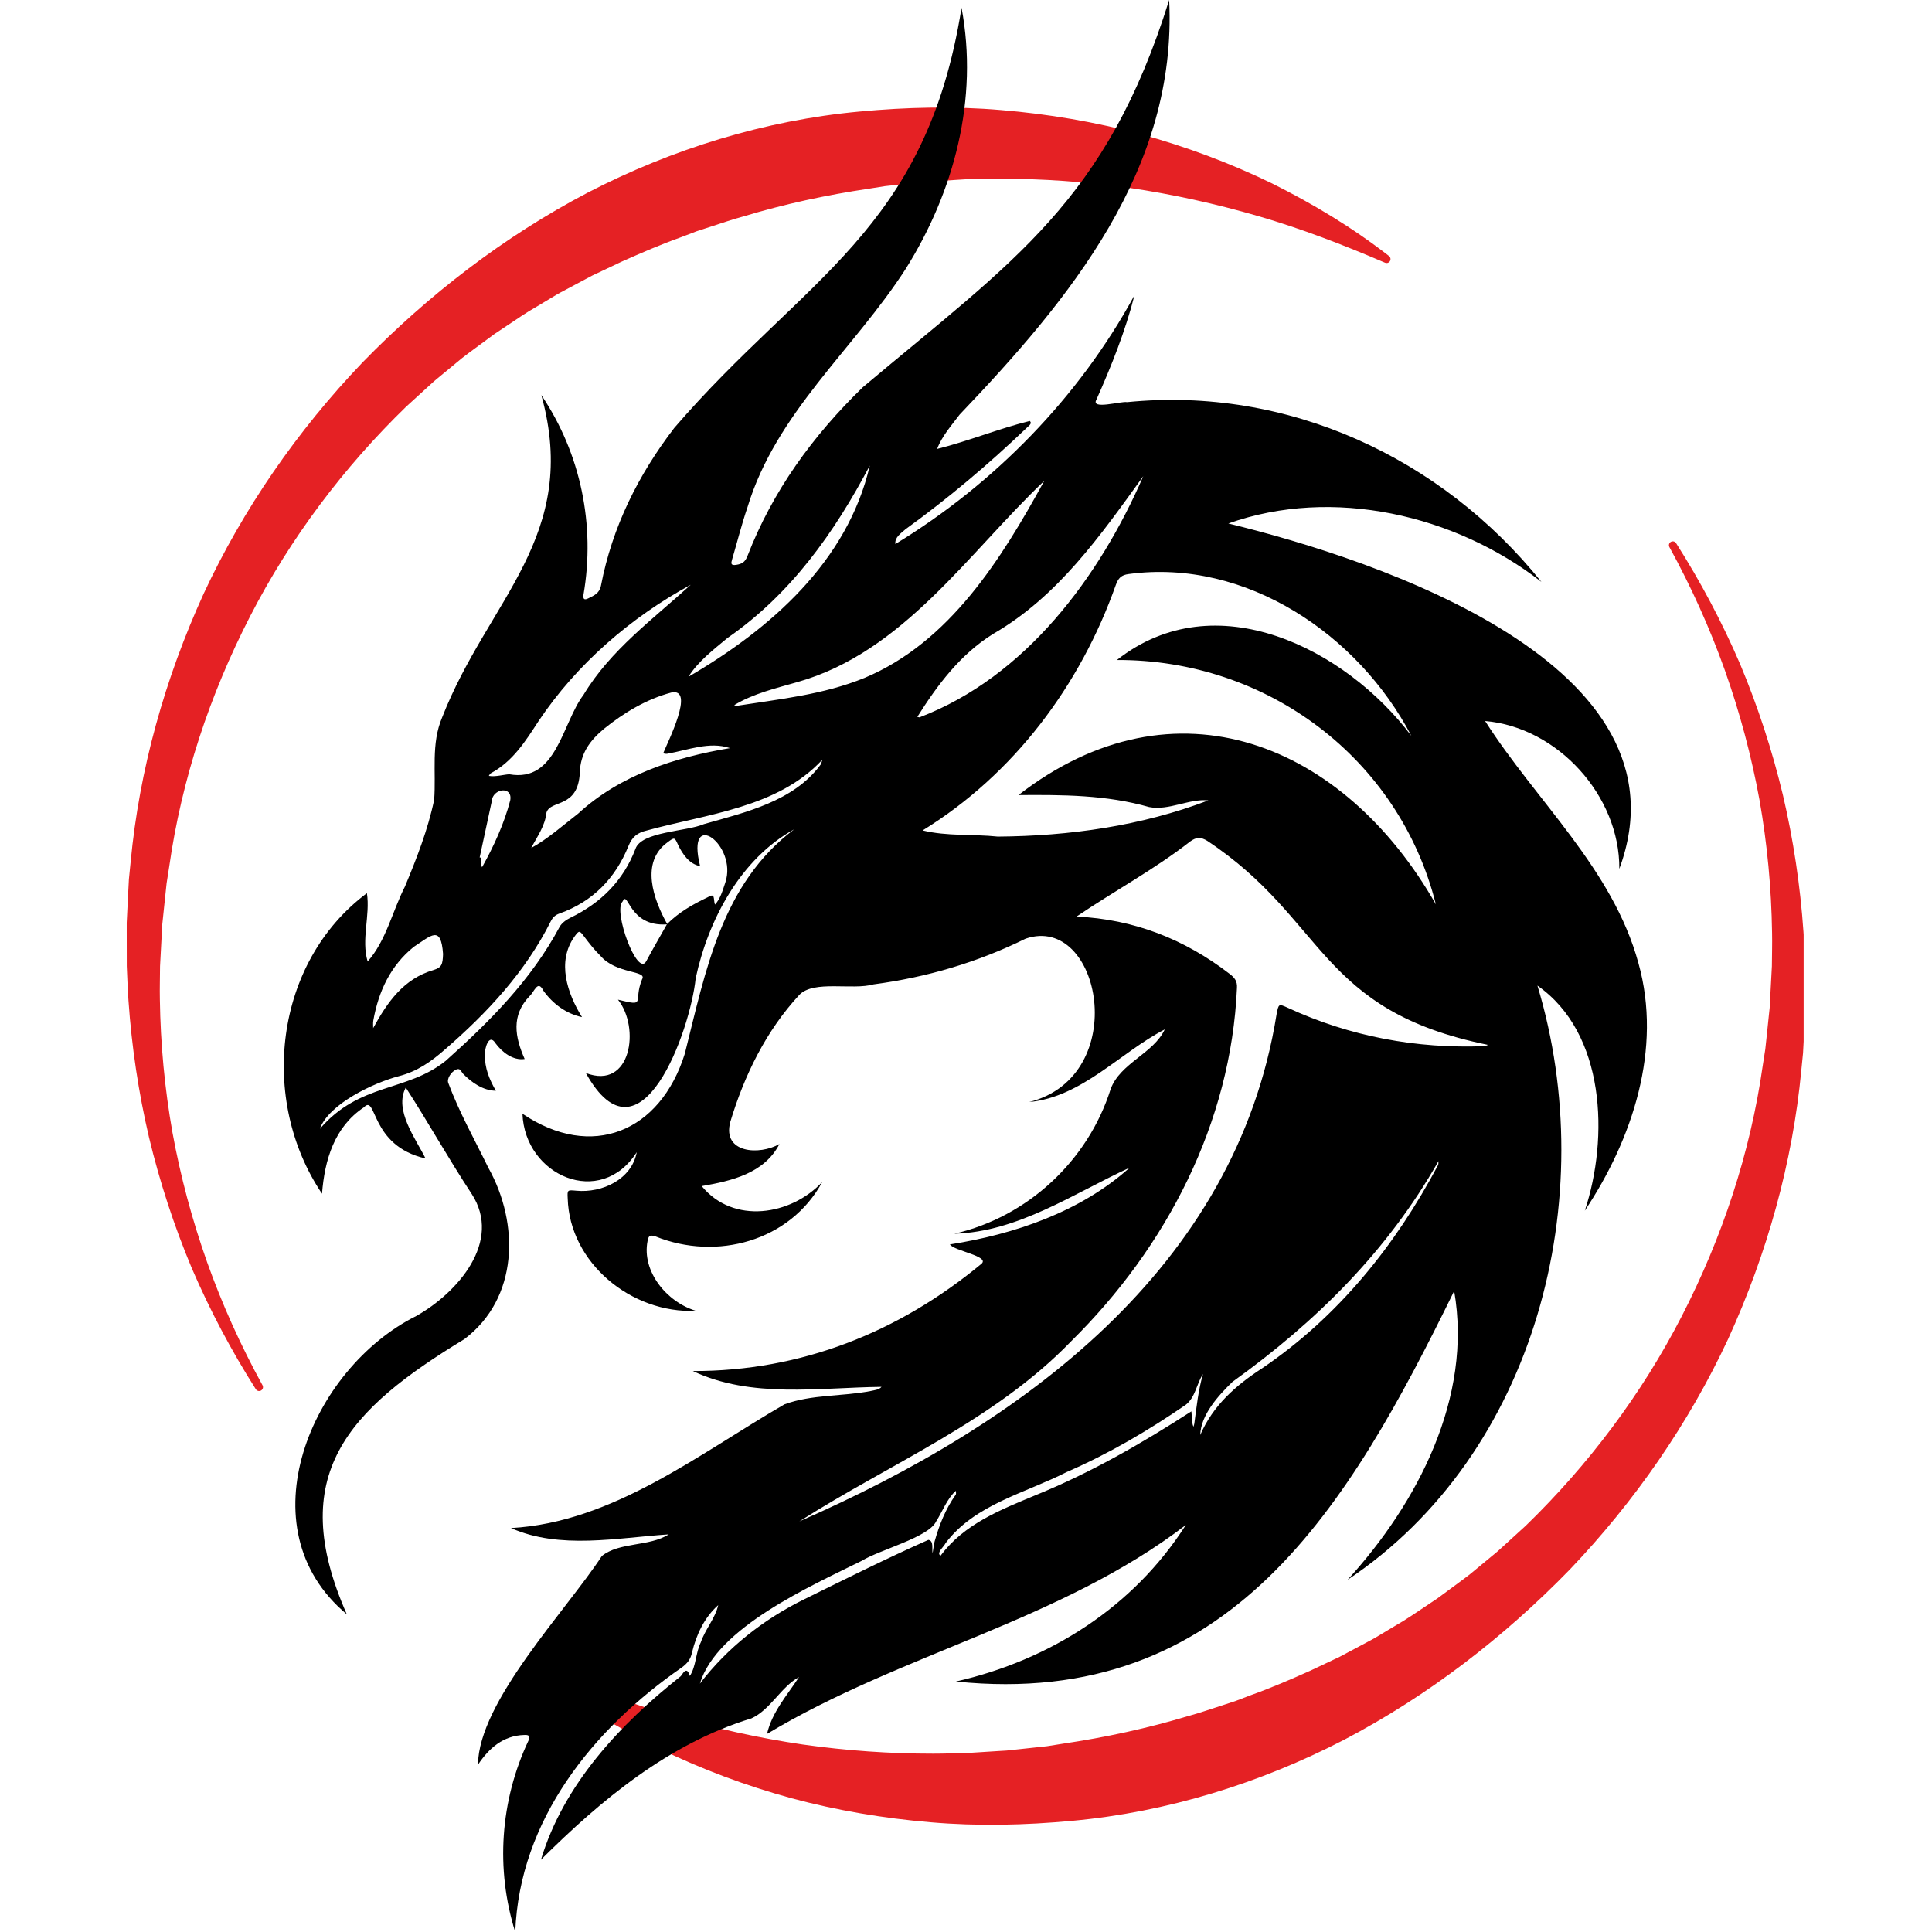
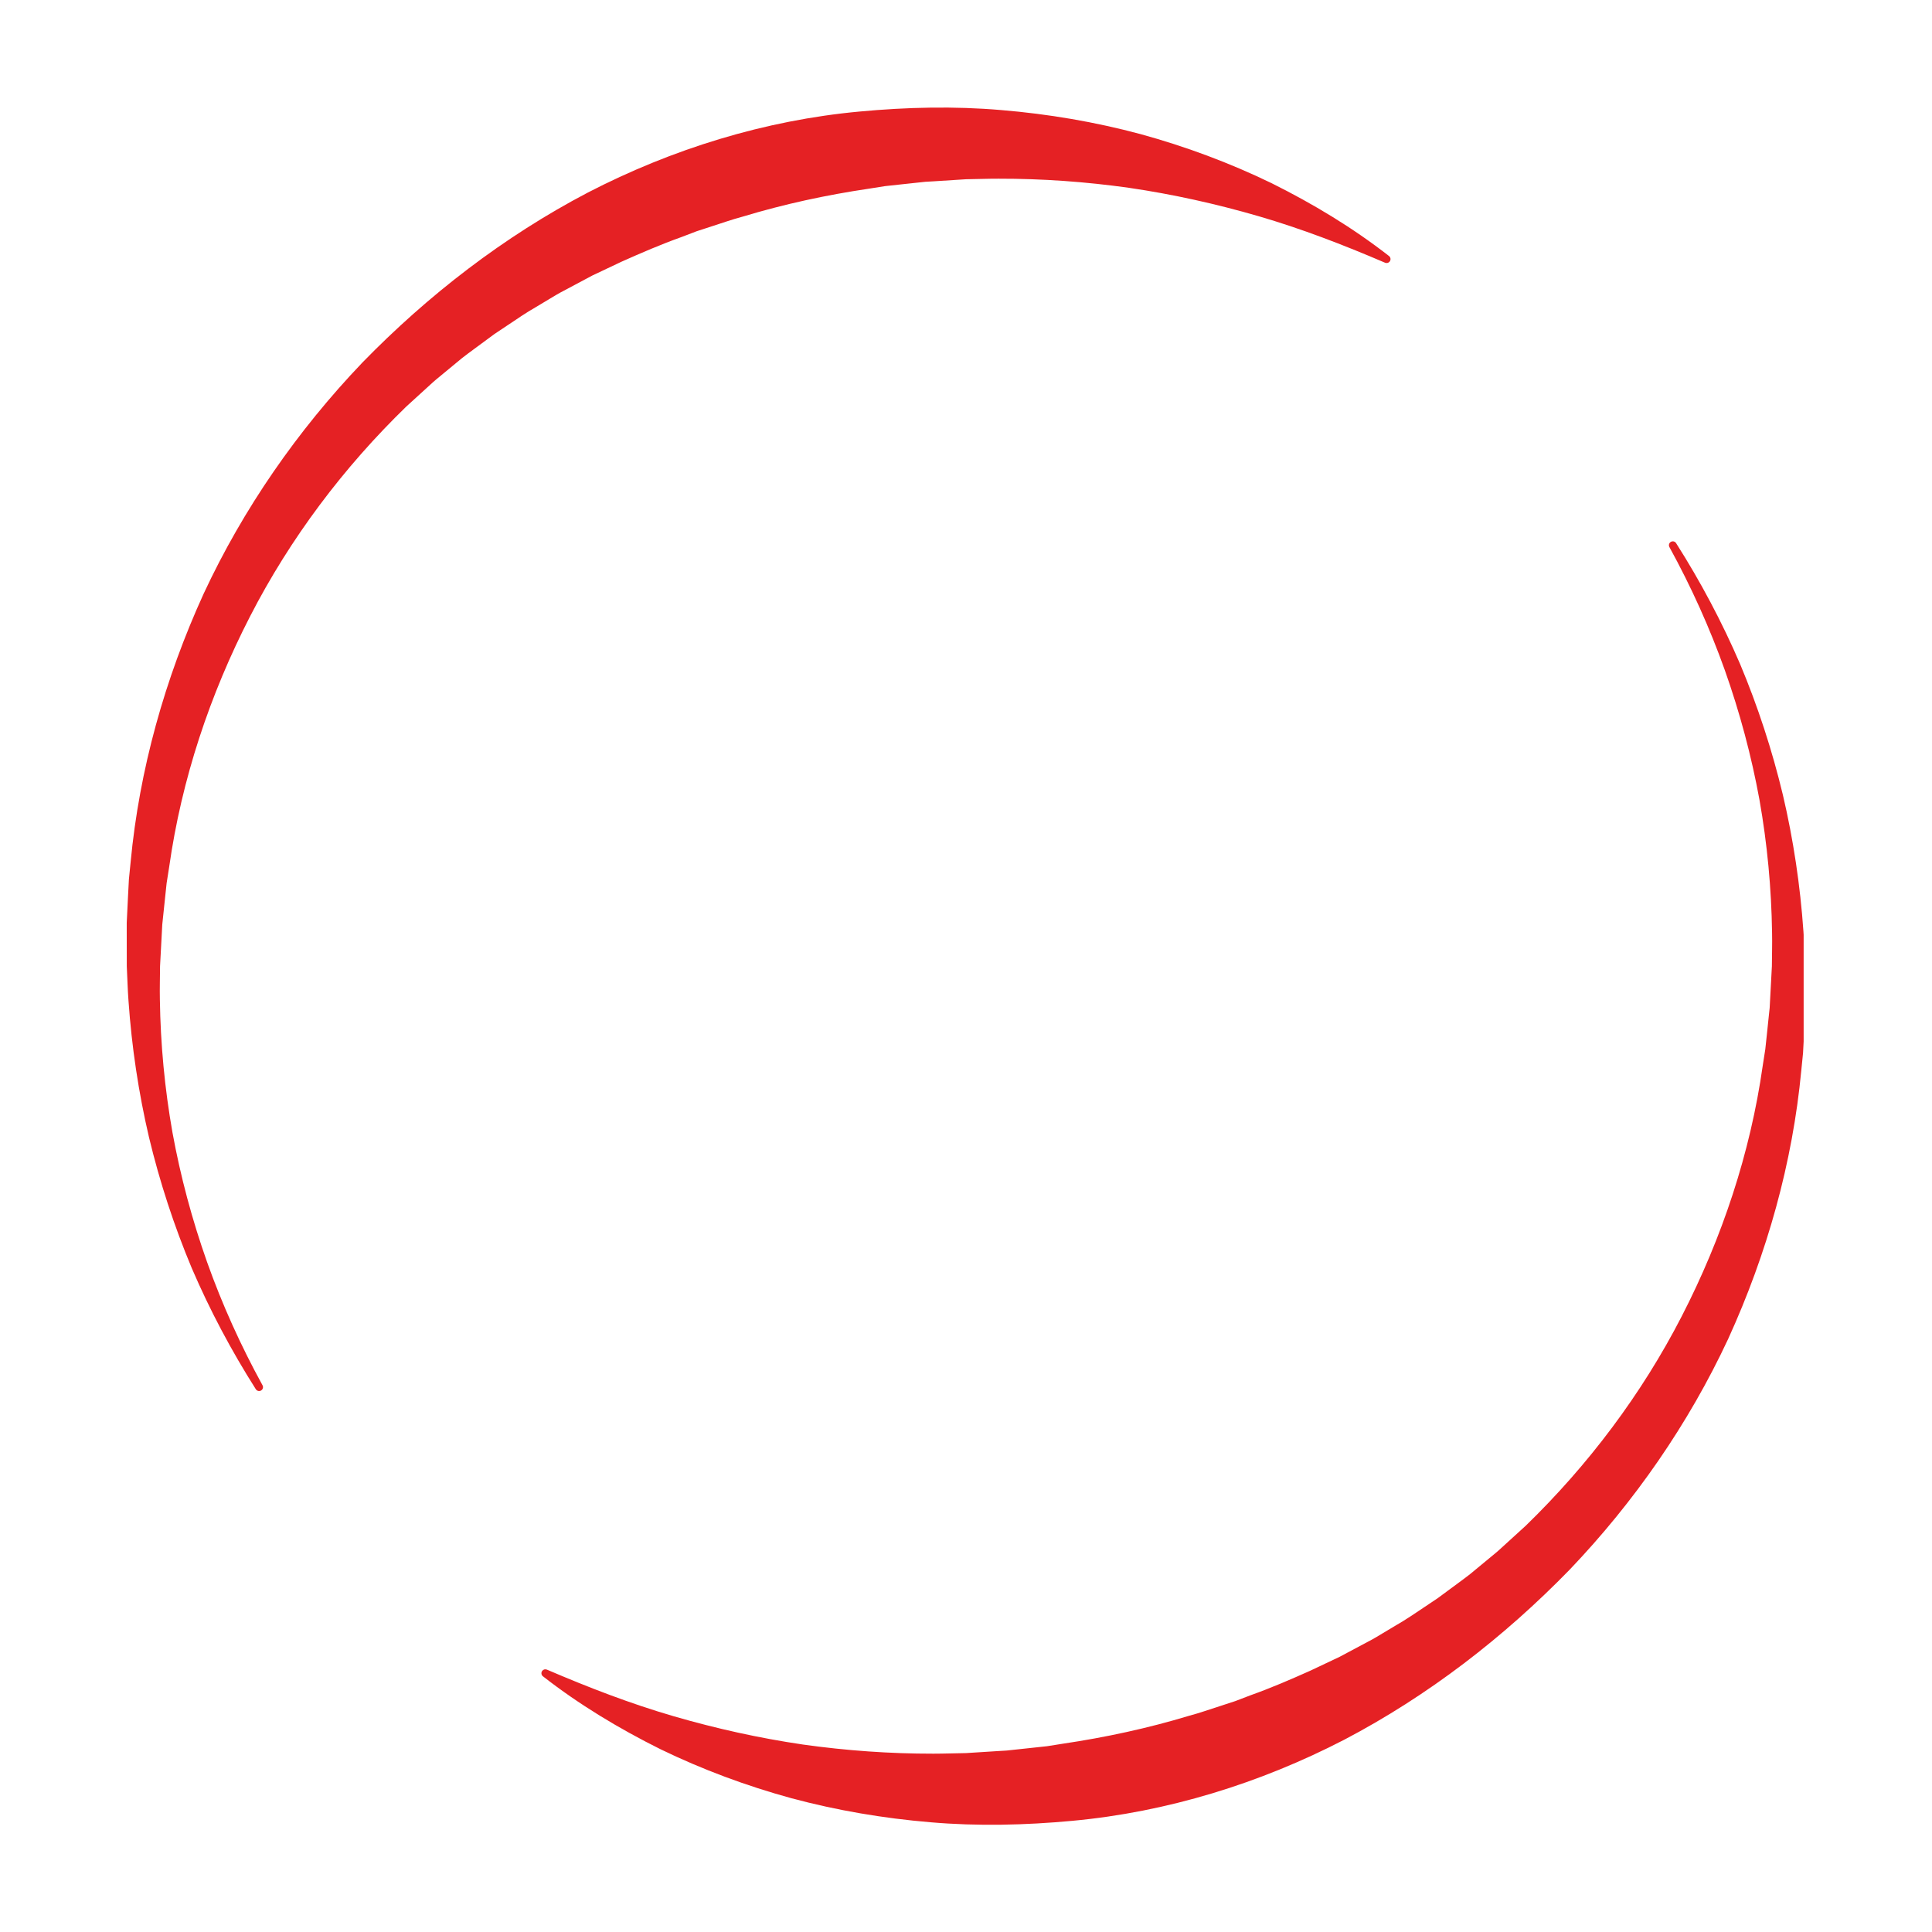
<svg xmlns="http://www.w3.org/2000/svg" width="500" zoomAndPan="magnify" viewBox="0 0 375 375" height="500" preserveAspectRatio="xMidYMid meet" version="1.0">
  <defs>
    <clipPath id="36dec7633f">
      <path d="M 24.586 20.41 L 350.086 20.41 L 350.086 354.91 L 24.586 354.91 Z M 24.586 20.41 " clip-rule="nonzero" />
    </clipPath>
    <clipPath id="cbaf80c779">
-       <path d="M 55 0 L 319.75 0 L 319.75 375 L 55 375 Z M 55 0 " clip-rule="nonzero" />
-     </clipPath>
+       </clipPath>
  </defs>
  <g clip-path="url(#36dec7633f)">
    <path fill="#e52124" d="M 350.391 194.273 L 350.391 195.961 L 350.145 201.012 L 349.969 204.387 L 349.633 207.746 C 347.941 225.695 342.98 243.355 335.445 259.867 C 327.77 276.328 317.266 291.484 304.652 304.691 C 291.922 317.766 277.246 329.121 260.902 337.688 C 244.547 346.148 226.543 351.719 208.168 353.418 C 198.996 354.273 189.77 354.488 180.633 353.703 C 171.492 352.941 162.441 351.402 153.641 349.043 C 144.855 346.637 136.316 343.461 128.199 339.523 C 120.121 335.504 112.41 330.855 105.383 325.371 C 105.051 325.113 104.992 324.637 105.25 324.305 C 105.469 324.027 105.84 323.941 106.148 324.074 L 106.156 324.074 C 114.273 327.555 122.402 330.688 130.707 333.105 C 139.004 335.516 147.387 337.371 155.82 338.609 C 164.258 339.797 172.727 340.398 181.172 340.387 C 183.281 340.387 185.395 340.301 187.5 340.273 L 193.805 339.875 L 195.379 339.781 L 196.949 339.613 L 200.082 339.277 L 203.211 338.941 L 206.32 338.449 C 214.613 337.219 222.812 335.449 230.816 333.027 C 232.84 332.496 234.809 331.781 236.801 331.152 L 239.785 330.176 L 242.715 329.055 C 246.66 327.652 250.508 325.988 254.336 324.277 L 260.031 321.582 L 265.594 318.617 C 266.531 318.141 267.426 317.586 268.328 317.047 L 271.039 315.426 C 272.875 314.383 274.602 313.18 276.359 312.012 L 278.992 310.254 L 281.539 308.375 C 283.227 307.105 284.977 305.91 286.57 304.52 L 289.012 302.5 C 289.824 301.82 290.66 301.172 291.426 300.441 L 296.121 296.164 C 308.277 284.371 318.641 270.625 326.438 255.457 C 334.23 240.309 339.734 223.848 342.148 206.824 L 342.645 203.637 L 342.988 200.43 L 343.32 197.219 L 343.492 195.613 L 343.578 194 L 343.922 187.539 C 343.93 185.383 344.004 183.223 343.957 181.066 C 343.832 172.434 343.023 163.789 341.512 155.246 C 339.953 146.715 337.695 138.289 334.785 130.074 C 331.859 121.867 328.254 113.879 324.035 106.195 L 324.031 106.191 C 323.832 105.824 323.965 105.367 324.328 105.168 C 324.68 104.973 325.117 105.09 325.328 105.422 C 330.074 112.887 334.25 120.742 337.762 128.914 C 341.199 137.113 343.973 145.613 346.059 154.297 C 348.098 162.992 349.426 171.871 350.047 180.82 C 350.215 183.055 350.266 185.297 350.379 187.543 Z M 109.395 56.449 L 114.961 53.484 L 120.652 50.789 C 124.48 49.082 128.328 47.418 132.273 46.012 L 135.203 44.891 L 138.188 43.918 C 140.184 43.285 142.148 42.574 144.172 42.043 C 152.176 39.617 160.375 37.848 168.668 36.621 L 171.777 36.129 L 174.906 35.789 L 178.039 35.453 L 179.609 35.285 L 181.184 35.195 L 187.488 34.793 C 189.594 34.766 191.707 34.68 193.816 34.684 C 202.262 34.668 210.73 35.27 219.172 36.461 C 227.602 37.695 235.984 39.551 244.281 41.961 C 252.586 44.379 260.719 47.512 268.832 50.992 L 268.84 50.996 C 269.152 51.129 269.523 51.043 269.738 50.762 C 269.996 50.434 269.938 49.953 269.609 49.695 C 262.578 44.211 254.867 39.562 246.789 35.543 C 238.672 31.609 230.137 28.43 221.348 26.023 C 212.547 23.664 203.496 22.125 194.359 21.367 C 185.219 20.578 175.992 20.793 166.82 21.652 C 148.449 23.348 130.441 28.922 114.086 37.383 C 97.742 45.945 83.07 57.305 70.336 70.375 C 57.723 83.582 47.219 98.738 39.543 115.203 C 32.008 131.711 27.047 149.371 25.355 167.32 L 25.02 170.684 L 24.844 174.055 L 24.598 179.105 L 24.598 180.793 L 24.609 187.531 C 24.723 189.773 24.77 192.016 24.941 194.25 C 25.562 203.199 26.891 212.078 28.926 220.773 C 31.012 229.457 33.789 237.957 37.227 246.156 C 40.738 254.328 44.914 262.184 49.656 269.648 C 49.871 269.98 50.309 270.098 50.656 269.906 C 51.023 269.703 51.156 269.246 50.957 268.879 L 50.953 268.875 C 46.734 261.195 43.125 253.203 40.203 244.996 C 37.293 236.781 35.035 228.359 33.477 219.824 C 31.965 211.285 31.156 202.641 31.031 194.004 C 30.984 191.848 31.059 189.688 31.066 187.531 L 31.41 181.07 L 31.496 179.461 L 31.664 177.852 L 32 174.641 L 32.34 171.434 L 32.84 168.246 C 35.254 151.223 40.758 134.762 48.551 119.613 C 56.348 104.445 66.711 90.699 78.867 78.906 L 83.559 74.629 C 84.324 73.902 85.164 73.25 85.973 72.57 L 88.418 70.551 C 90.012 69.16 91.762 67.965 93.449 66.695 L 95.996 64.816 L 98.629 63.059 C 100.383 61.891 102.113 60.688 103.949 59.645 L 106.656 58.023 C 107.562 57.48 108.457 56.926 109.395 56.449 Z M 109.395 56.449 " fill-opacity="1" fill-rule="nonzero" />
  </g>
  <g clip-path="url(#cbaf80c779)">
    <path fill="#000000" d="M 318.023 186.961 C 313.047 168.637 298.203 155.543 288.258 139.949 C 302.344 141.156 314.418 154.469 314.309 168.645 C 328.98 129.051 267.449 108.668 238.426 101.605 C 258.652 94.414 282.457 99.898 299.191 112.949 C 279.77 88.773 249.887 74.945 218.758 78.055 C 217.641 77.82 211.645 79.625 212.812 77.57 C 215.711 71.074 218.477 64.133 220.195 57.32 C 209.422 77.133 192.98 93.918 173.789 105.594 C 173.637 104.273 174.898 103.5 175.754 102.727 C 184.023 96.75 191.797 90.188 199.176 83.148 C 199.527 82.738 200.477 82.25 199.871 81.711 C 193.805 83.211 187.961 85.625 181.898 87.137 C 182.805 84.68 184.703 82.555 186.262 80.477 C 207.645 58.074 228.535 32.844 226.934 0 C 214.707 39.102 196.93 50.387 167.469 75.164 C 157.789 84.57 149.977 95.262 145.078 107.926 C 144.621 109.102 144.023 109.457 142.922 109.633 C 141.785 109.812 141.879 109.324 142.109 108.551 C 143.105 105.18 143.953 101.762 145.09 98.445 C 150.648 80.102 165.707 67.836 175.785 52.207 C 185.234 37.156 189.961 19.164 186.633 1.5 C 179.719 44.926 156.152 53.73 130.879 83.055 C 123.871 92.199 118.84 102.27 116.652 113.645 C 116.359 115.168 115.316 115.574 114.211 116.125 C 113.395 116.539 113.148 116.281 113.25 115.449 C 115.59 101.938 112.727 88.031 105.07 76.68 C 112.684 104.145 94.773 116.32 85.82 139.25 C 83.629 144.398 84.676 149.875 84.27 155.242 C 83.047 161.07 80.879 166.602 78.602 172.074 C 76.164 176.852 74.938 182.625 71.359 186.625 C 70.078 182.344 71.883 177.727 71.219 173.363 C 53.195 186.832 50.246 213.508 62.504 231.695 C 63.016 225.148 64.883 218.762 70.621 214.938 C 73.195 212.227 71.695 222.387 82.598 224.855 C 80.676 220.977 76.441 215.469 78.762 211.094 C 83.133 217.852 87.094 224.977 91.547 231.727 C 97.57 241 88.766 250.945 80.805 255.43 C 60.398 265.613 47.219 296.594 67.316 313.336 C 55.367 286.262 67.543 273.645 90.133 259.926 C 100.656 251.98 100.855 237.512 94.793 226.676 C 92.133 221.211 89.137 215.906 87.012 210.199 C 86.695 209.406 87.531 208.082 88.5 207.613 C 89.316 207.211 89.504 207.98 89.84 208.375 C 91.527 210.105 93.785 211.695 96.246 211.711 C 94.984 209.52 94.051 207.27 94.125 204.711 C 94.031 203.574 94.887 200.438 96.172 202.492 C 97.484 204.262 99.574 205.883 101.836 205.551 C 99.945 201.289 99.188 197.102 102.773 193.363 C 103.715 192.523 104.371 190.094 105.449 192.258 C 107.27 194.82 109.891 196.77 112.969 197.418 C 110.109 192.836 108.035 186.676 111.488 181.82 C 112.414 180.531 112.48 180.586 113.414 181.824 C 114.375 183.105 115.379 184.383 116.523 185.5 C 119.605 189.145 125.719 188.301 124.621 190.086 C 122.824 194.492 125.602 195.43 119.945 194.031 C 124.285 199.438 122.535 211.645 113.711 208.27 C 124.301 227.352 134.012 199.969 135.031 189.867 C 137.496 178.457 143.773 166.695 154.168 160.957 C 140.062 171.539 136.977 188.414 132.918 204.531 C 128.156 219.711 114.875 225.258 101.41 216.18 C 101.859 228.227 116.566 234.637 123.59 223.637 C 122.617 228.898 116.898 231.605 111.844 231.113 C 110.152 230.969 110.098 230.918 110.191 232.602 C 110.535 245.074 122.512 254.992 135.074 254.43 C 129.336 252.699 124.547 246.719 125.688 240.895 C 125.883 239.844 126.133 239.637 127.242 239.992 C 139.102 244.773 153.344 240.93 159.602 229.418 C 153.543 235.914 142.336 237.719 136.203 230.219 C 141.98 229.219 148.348 227.762 151.289 222.051 C 147.449 224.281 140.125 223.863 141.75 217.758 C 144.477 208.695 148.699 200.062 155.168 193.082 C 157.996 190.195 165.469 192.238 169.566 191.062 C 179.863 189.699 189.766 186.789 199.07 182.195 C 213.633 177.23 219.75 208.801 199.77 213.906 C 209.996 212.945 217.496 204.23 226.078 199.805 C 223.898 204.488 217.414 206.352 215.578 211.383 C 211.18 225.312 199.465 236.199 185.254 239.461 C 197.598 239.113 208.398 231.645 219.266 226.645 C 209.746 235.195 196.93 239.57 184.379 241.539 C 185.16 242.801 192.207 243.824 190.496 245.305 C 174.441 258.602 155.484 266.164 134.473 266.117 C 145.844 271.488 158.984 269.32 171.102 269.188 C 170.621 269.773 169.734 269.82 169.043 269.988 C 163.516 271.074 157.535 270.633 152.266 272.582 C 135.637 282.199 118.969 295.5 99.176 296.594 C 108.68 300.805 119.742 298.477 129.793 297.82 C 126.062 300.23 120.211 299.27 116.82 302.02 C 109.93 312.574 92.898 330.258 92.77 342.543 C 94.887 339.324 97.703 336.867 101.754 336.758 C 102.699 336.695 102.965 337.02 102.559 337.887 C 97.078 349.539 96.168 362.781 100.008 375.012 C 100.816 353.281 115.062 335.613 132.32 323.668 C 133.395 322.887 134.043 322.086 134.324 320.742 C 135.137 317.32 136.742 313.898 139.406 311.555 C 138.828 314.113 136.867 316.27 136.027 318.773 C 135.012 320.805 135.125 323.438 133.895 325.305 C 133.25 323.082 132.418 325.133 132.094 325.383 C 120.363 334.668 109.387 346.352 105 360.969 C 116.684 349.352 129.805 338.43 145.84 333.543 C 149.559 331.855 151.582 327.418 155.086 325.523 C 152.809 329.031 149.848 332.289 148.879 336.551 C 174.941 320.887 205.832 314.645 230.16 296.008 C 220.008 311.93 203.789 322.227 185.539 326.383 C 238.801 331.852 261.816 292.25 282.254 250.582 C 285.848 271.238 275.164 291.758 261.551 306.648 C 298.18 282.23 310.867 232.477 298.414 191.305 C 311.633 200.531 312.289 220.832 307.613 234.988 C 316.867 221.086 322.68 203.574 318.023 186.961 Z M 141.238 123.805 C 153.539 115.273 161.969 103.355 168.828 90.367 C 164.496 108.992 149.59 122.055 133.625 131.363 C 135.469 128.395 138.562 126.031 141.238 123.805 Z M 129.492 146.305 C 133.477 145.613 137.707 143.855 141.691 145.211 C 131.027 146.977 120.305 150.457 112.219 157.918 C 109.273 160.195 106.344 162.82 103.109 164.594 C 104.254 162.375 105.801 160.336 106.07 157.707 C 106.895 155.164 112.199 156.988 112.543 149.969 C 112.645 146.188 114.562 143.688 117.234 141.457 C 121.098 138.344 125.457 135.711 130.266 134.43 C 135.016 133.387 129.559 144.102 128.719 146.23 C 128.973 146.258 129.246 146.355 129.492 146.305 Z M 95.262 150.094 C 99.52 147.805 101.992 143.875 104.508 140 C 111.957 128.863 122.449 119.82 134.074 113.5 C 126.781 120.164 118.488 126.164 113.262 134.863 C 109.078 140.383 108.062 151.938 98.855 150.289 C 97.816 150.332 96.18 150.832 94.879 150.602 C 95.004 150.426 95.094 150.188 95.262 150.094 Z M 95.453 155.523 C 95.578 153.055 99.531 152.461 99.039 155.332 C 97.863 159.863 95.828 164.293 93.562 168.344 C 93.32 167.742 93.324 167.117 93.352 166.48 C 93.27 166.461 93.18 166.445 93.102 166.426 C 93.879 162.793 94.656 159.156 95.453 155.523 Z M 72.465 198.051 C 73.48 192.418 75.777 187.469 80.305 183.789 C 83.727 181.562 85.594 179.492 85.996 185.168 C 85.926 187.242 85.719 187.781 84.176 188.27 C 78.32 189.977 75.199 194.52 72.434 199.551 C 72.438 199.051 72.375 198.539 72.465 198.051 Z M 125.426 186.586 C 123.703 189.73 118.977 176.844 120.824 175.012 C 121.949 172.523 121.969 179.957 129.441 179.418 C 128.094 181.805 126.719 184.176 125.426 186.586 Z M 140.781 171.312 C 140.289 172.738 139.832 174.488 138.766 175.582 C 138.414 174.406 138.895 173.211 137.305 174.188 C 134.457 175.539 131.746 177.094 129.492 179.344 C 126.844 174.602 124.223 167.352 129.574 163.488 C 130.895 162.492 130.953 162.492 131.594 163.949 C 132.477 165.781 133.781 167.727 135.891 168.117 C 133.008 156.539 143.246 164.008 140.781 171.312 Z M 159.262 148.438 C 154.012 155.555 144.707 157.668 136.641 159.957 C 133.289 161.418 124.477 161.383 123.34 164.77 C 120.973 170.957 116.617 175.281 110.695 178.145 C 109.891 178.531 109.016 179.168 108.609 179.926 C 103.117 190.18 95.094 198.242 86.523 205.895 C 78.871 212.023 69.879 210.07 62.086 219.105 C 63.809 214.305 72.363 210.227 77.391 208.887 C 80.98 207.977 83.695 206.043 86.352 203.711 C 94.543 196.625 102.031 188.586 106.914 178.805 C 107.324 178.012 107.801 177.594 108.617 177.305 C 115.074 175 119.449 170.461 121.984 164.207 C 122.715 162.406 123.727 161.633 125.52 161.207 C 137.266 157.969 150.883 156.82 159.605 147.477 C 159.5 147.805 159.449 148.168 159.262 148.438 Z M 167.801 131.582 C 159.777 134.852 151.395 135.68 142.859 137.02 C 142.848 137.012 142.68 136.938 142.512 136.867 C 146.207 134.617 150.641 133.582 154.793 132.387 C 175.328 126.586 187.941 107.332 202.688 93.336 C 194.406 108.43 184.367 124.645 167.801 131.582 Z M 178.051 139.148 C 181.898 133.031 186.387 126.992 192.801 123.02 C 205.383 115.742 213.613 103.906 221.91 92.43 C 213.387 112.02 199.07 131.375 178.465 139.242 C 178.32 139.211 178.191 139.18 178.051 139.148 Z M 193.68 162.383 C 188.844 161.875 183.789 162.344 179.078 161.188 C 196.766 150.289 209.672 133.074 216.578 113.539 C 217.055 112.238 217.598 111.594 219.125 111.414 C 241.895 108.367 263.684 123.188 273.945 142.836 C 261.188 125.867 235.887 113.051 216.793 128.105 C 245.859 127.992 271.559 147.102 278.703 175.543 C 260.93 144.344 228.094 130.758 197.68 154.324 C 206.215 154.262 214.719 154.27 223.043 156.648 C 226.863 157.395 230.805 154.977 234.543 155.355 C 221.551 160.312 207.582 162.281 193.68 162.383 Z M 181.02 301.457 C 180.832 300.637 181.301 299.062 180.195 298.887 C 172.078 302.492 164.066 306.492 156.086 310.426 C 148.211 314.301 141.211 319.801 135.848 326.789 C 139.121 315.918 157.383 307.844 167.25 302.957 C 170.723 300.812 180.238 298.398 181.688 295.332 C 182.941 293.383 183.816 290.883 185.531 289.363 C 185.527 289.617 185.625 289.945 185.508 290.117 C 183.523 292.887 182.297 296.02 181.387 299.27 C 181.238 299.992 181.137 300.727 181.02 301.457 Z M 231.645 276.93 C 231.246 276 231.379 274.938 231.246 273.945 C 221.594 280.18 211.691 285.867 201.023 290.207 C 194.211 293.043 187.125 295.805 182.578 301.945 C 181.637 301.488 183.266 300.164 183.523 299.539 C 189.191 291.992 199.008 289.824 207.07 285.711 C 215.219 282.164 222.828 277.707 230.137 272.68 C 232.035 271.227 232.227 268.633 233.5 266.695 C 232.582 269.836 232.254 273.082 231.82 276.312 C 231.797 276.523 231.707 276.727 231.645 276.93 Z M 279.109 226.176 C 270.836 241.773 259.688 255.633 244.977 265.586 C 239.852 268.914 235.438 272.805 232.965 278.531 C 233.082 274.613 236.453 270.898 239.227 268.211 C 255.441 256.582 269.348 242.789 279.203 225.375 C 279.176 225.645 279.234 225.961 279.109 226.176 Z M 288.164 203.055 C 274.918 203.582 262.012 201.176 249.98 195.617 C 248.176 194.805 248.188 194.812 247.789 196.836 C 239.871 246.367 198.109 276.523 155.148 295.305 C 172.844 284.023 193.02 275.762 207.93 260.32 C 226.406 242.07 238.941 217.98 240.094 191.738 C 240.188 190.418 239.59 189.727 238.664 189.023 C 229.887 182.27 220.09 178.43 208.953 177.906 C 216.188 172.988 224.055 168.773 231.008 163.336 C 232.203 162.461 233.078 162.438 234.332 163.211 C 257.453 178.543 255.816 196.105 288.805 202.805 C 288.594 202.895 288.383 203.051 288.164 203.055 Z M 288.164 203.055 " fill-opacity="1" fill-rule="nonzero" />
  </g>
</svg>